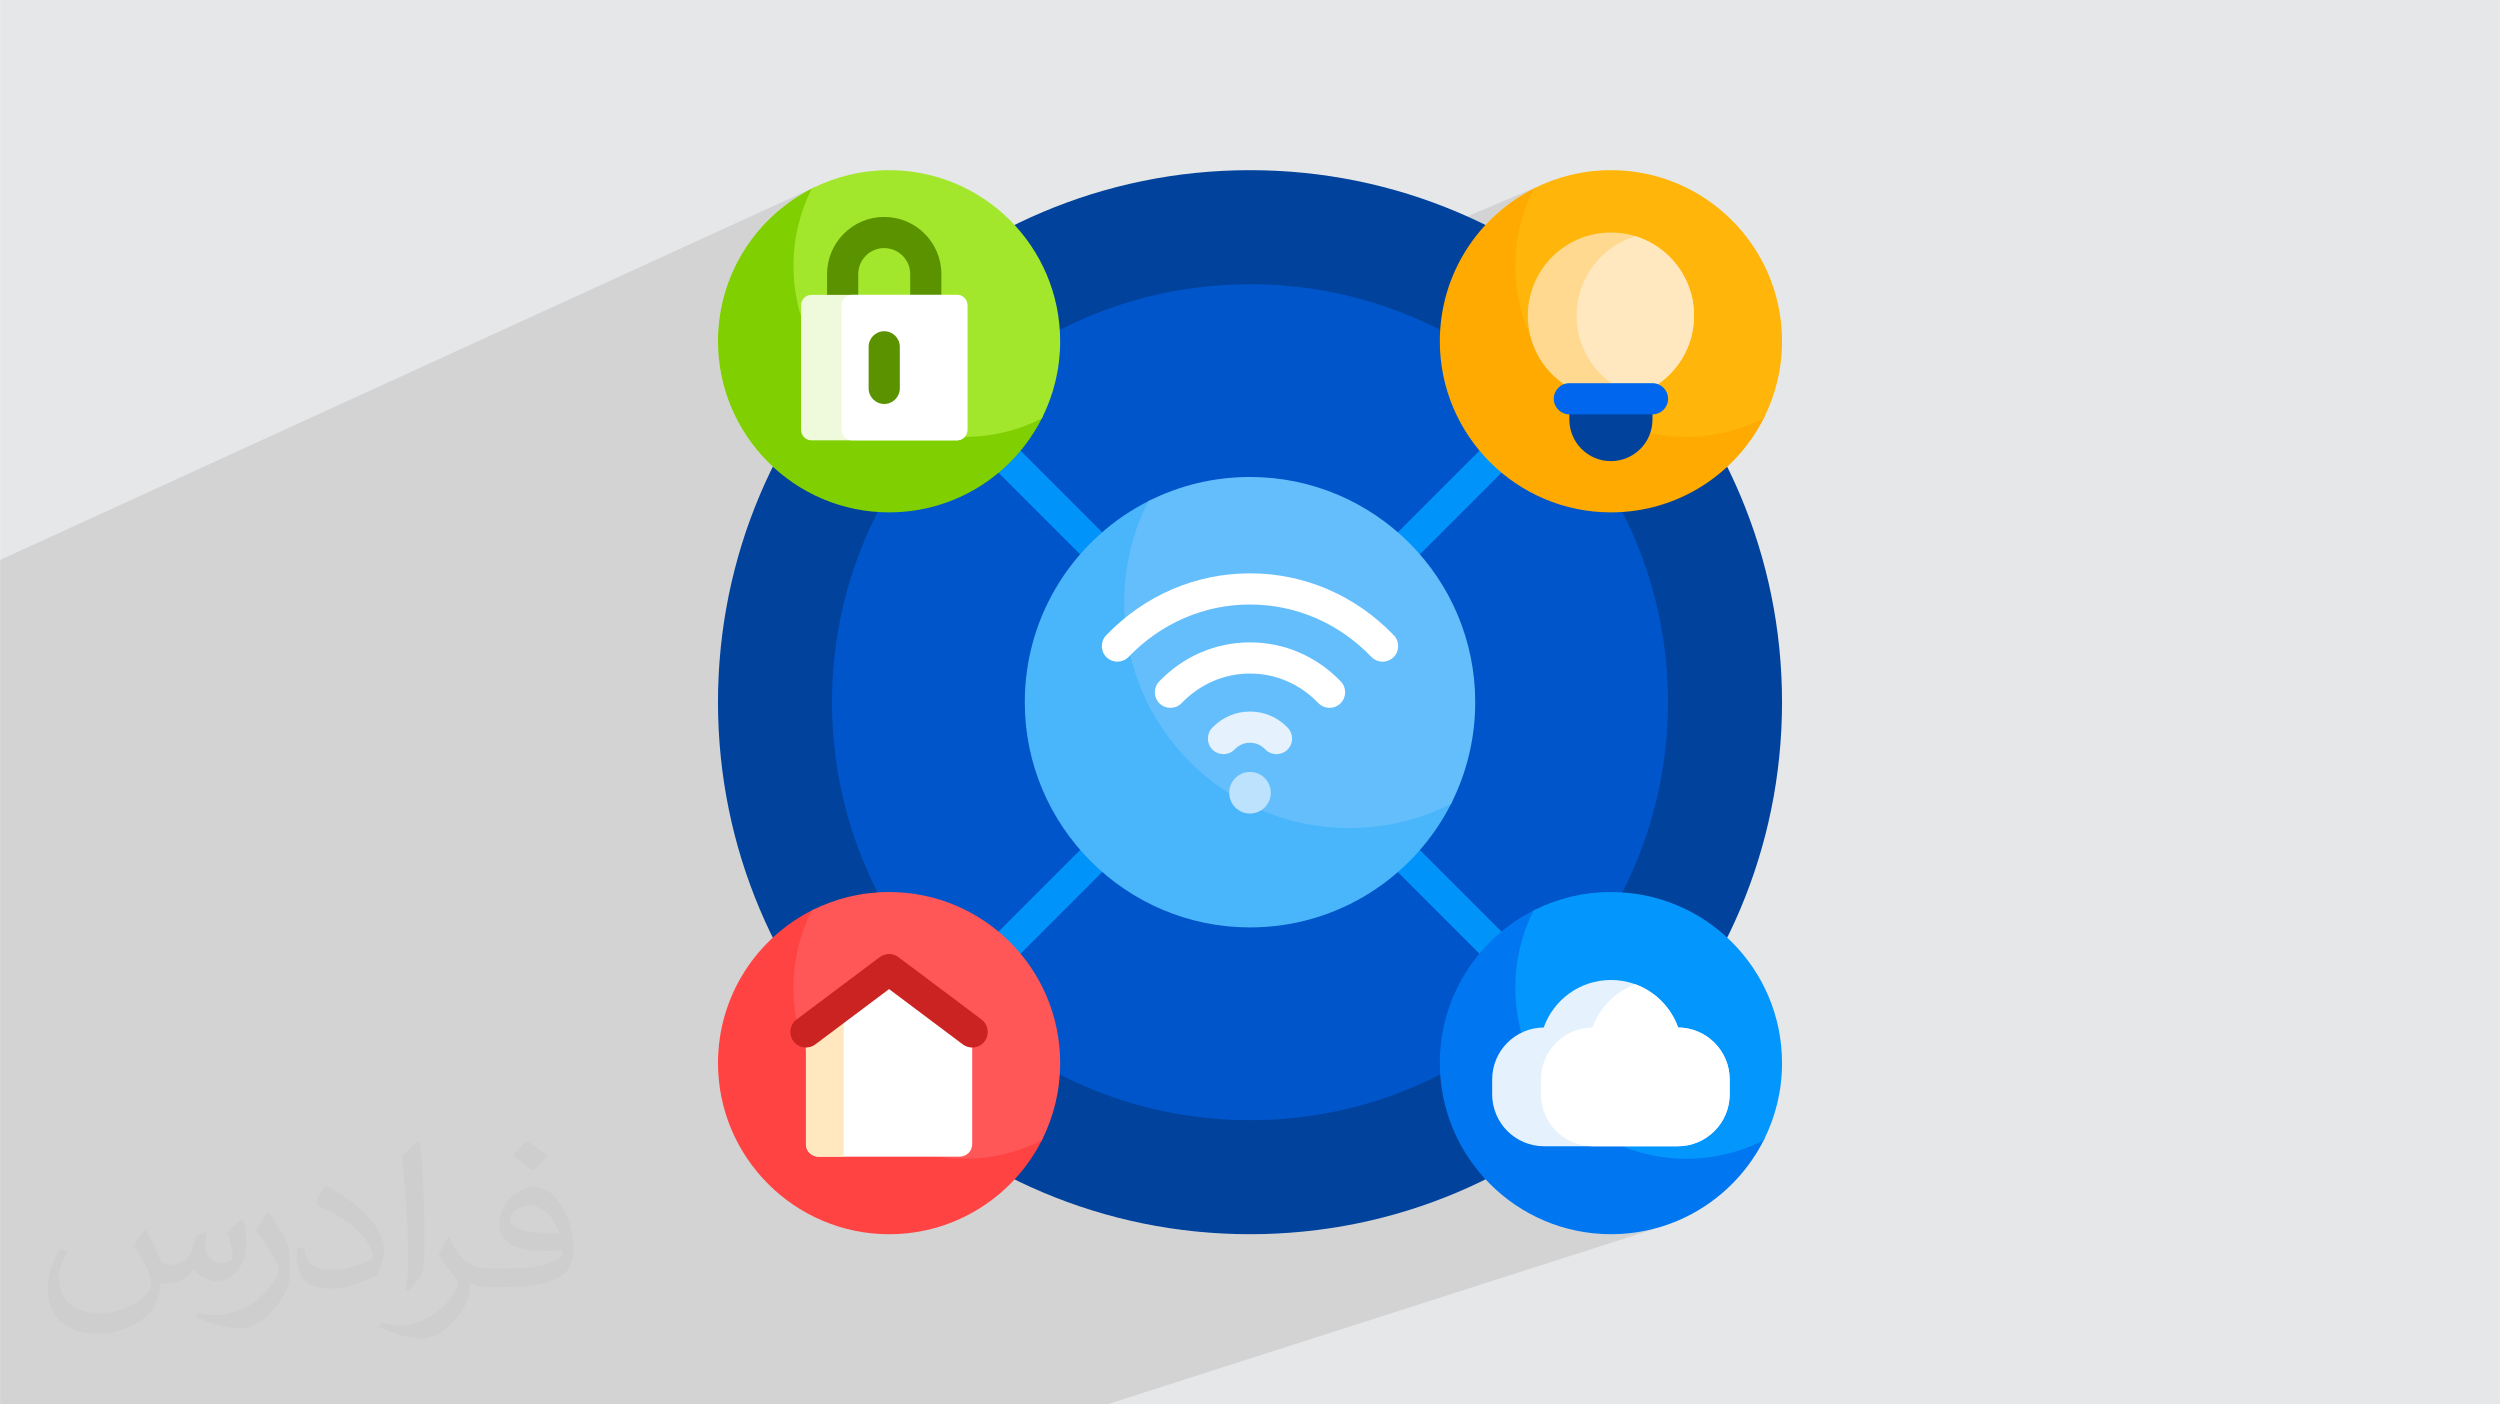
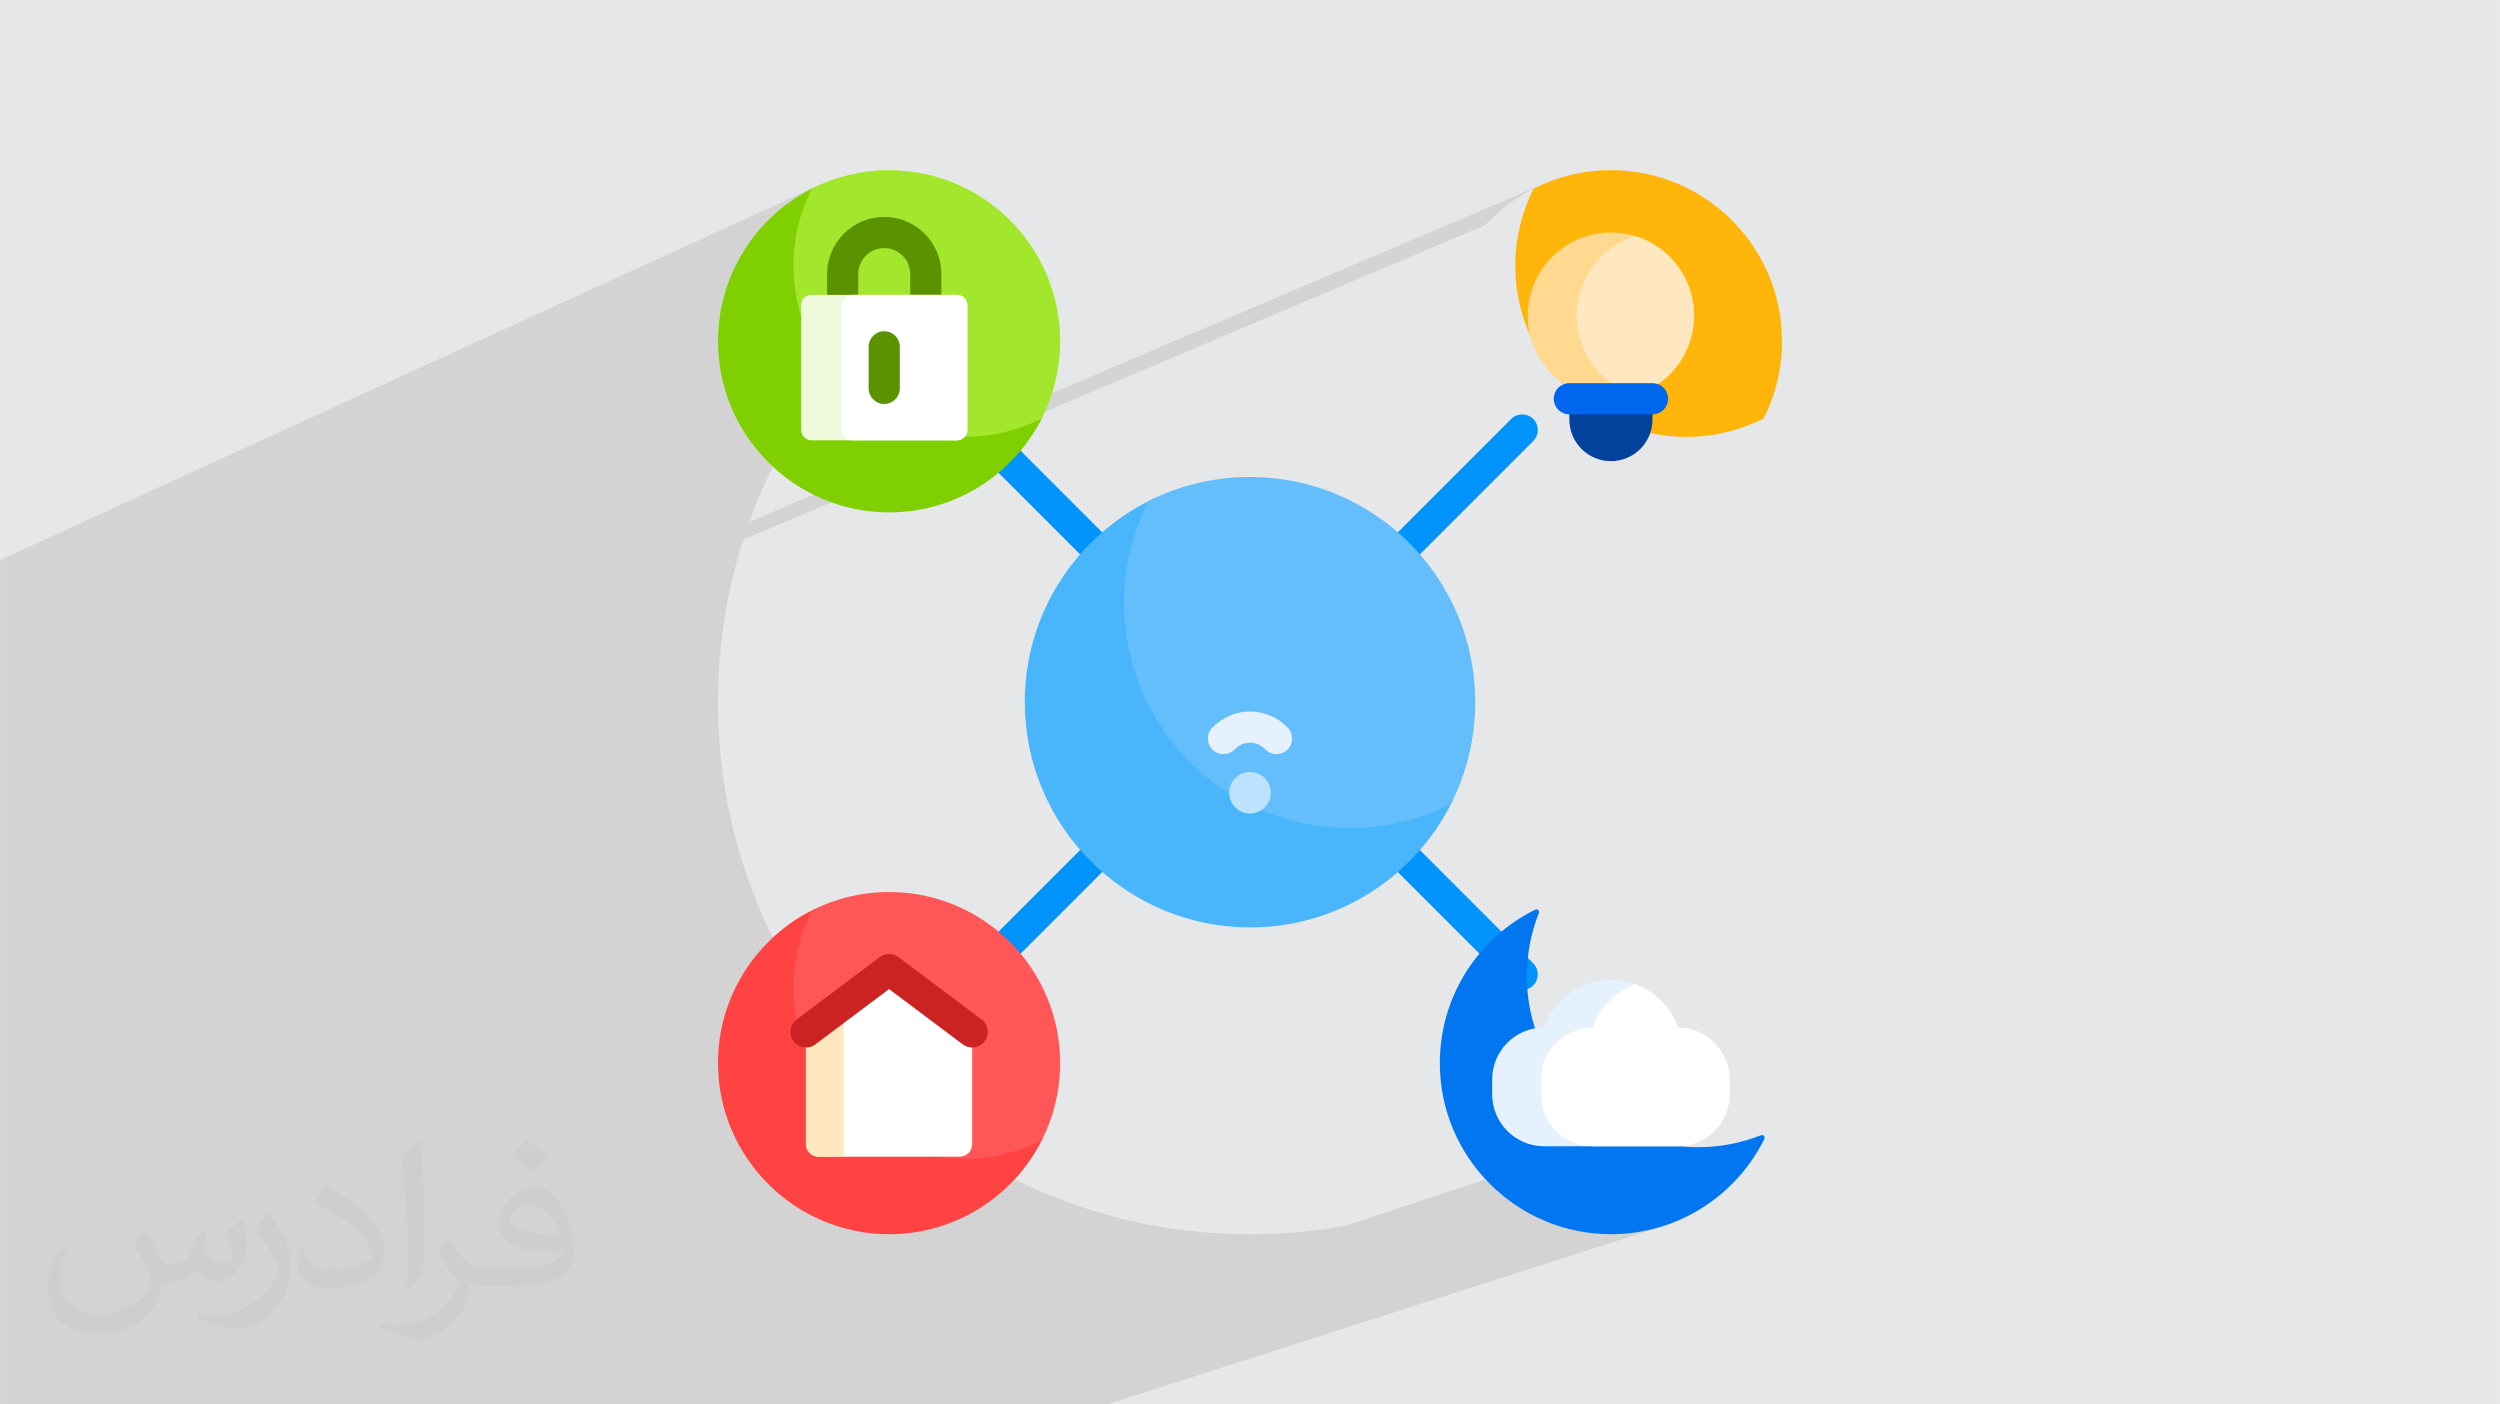
<svg xmlns="http://www.w3.org/2000/svg" xml:space="preserve" width="3.708in" height="2.083in" version="1.0" style="shape-rendering:geometricPrecision; text-rendering:geometricPrecision; image-rendering:optimizeQuality; fill-rule:evenodd; clip-rule:evenodd" viewBox="0 0 3702.73 2080.18" enable-background="new 0 0 512 512">
  <defs>
    <style type="text/css">
   
    .fil0 {fill:#E6E7E8}
    .fil3 {fill:#00429C;fill-rule:nonzero}
    .fil4 {fill:#0055CA;fill-rule:nonzero}
    .fil23 {fill:#0066ED;fill-rule:nonzero}
    .fil14 {fill:#0077F0;fill-rule:nonzero}
    .fil5 {fill:#0093FA;fill-rule:nonzero}
    .fil15 {fill:#0396FD;fill-rule:nonzero}
    .fil6 {fill:#49B6FC;fill-rule:nonzero}
    .fil20 {fill:#5A9200;fill-rule:nonzero}
    .fil7 {fill:#65BEFC;fill-rule:nonzero}
    .fil8 {fill:#80CF00;fill-rule:nonzero}
    .fil9 {fill:#A3E72D;fill-rule:nonzero}
    .fil24 {fill:#BDE2FD;fill-rule:nonzero}
    .fil18 {fill:#CB2222;fill-rule:nonzero}
    .fil19 {fill:#E5F2FD;fill-rule:nonzero}
    .fil21 {fill:#EEFADB;fill-rule:nonzero}
    .fil12 {fill:#FF4343;fill-rule:nonzero}
    .fil13 {fill:#FF5757;fill-rule:nonzero}
    .fil10 {fill:#FFAA00;fill-rule:nonzero}
    .fil11 {fill:#FFB509;fill-rule:nonzero}
    .fil22 {fill:#FFD98F;fill-rule:nonzero}
    .fil17 {fill:#FFE7BF;fill-rule:nonzero}
    .fil16 {fill:white;fill-rule:nonzero}
    .fil2 {fill:#373435;fill-opacity:0.031}
    .fil1 {fill:#2B2A29;fill-opacity:0.102}
   
  </style>
  </defs>
  <g id="Layer_x0020_1">
    <polygon class="fil0" points="-0,0 3702.73,0 3702.73,2080.18 -0,2080.18 " />
    <polygon class="fil1" points="1639.56,2080.18 1601.78,2080.18 1215.26,2080.18 1192.27,2080.18 1094.49,2080.18 627.62,2080.18 587.21,2080.18 541.34,2080.18 -0,2080.18 -0,1967.92 -0,1824.69 -0,1473.86 -0,1266.04 -0,1245.91 -0,1245.91 -0,1245.85 -0,1245.8 -0,1245.77 -0,1245.39 -0,1183.79 -0,1001.06 -0,1000.41 -0,979.8 -0,829.57 -0,829.56 -0,829.49 -0,829.47 -0,829.36 1211.12,275.06 1204.73,278.09 1204.58,278.17 1203.98,278.46 1202.36,279.27 1202.36,279.29 1194.7,283.33 1187.2,287.64 1179.87,292.18 1172.7,296.96 1165.71,301.98 1158.9,307.22 1152.27,312.69 1145.83,318.38 1139.59,324.27 1133.56,330.38 1127.73,336.68 1122.12,343.18 1116.72,349.87 1111.55,356.74 1106.61,363.79 1101.91,371.01 1097.44,378.4 1093.23,385.96 1089.27,393.66 1085.57,401.52 1082.13,409.52 1078.96,417.66 1076.06,425.93 1073.45,434.34 1071.12,442.86 1069.09,451.5 1067.35,460.25 1065.91,469.11 1064.79,478.07 1063.98,487.12 1063.49,496.26 1063.32,505.48 1063.41,512.33 1063.69,519.14 1064.14,525.89 1064.28,527.36 1532.55,319.23 1522.5,323.76 1512.53,328.43 1502.64,333.24 1064.34,528.03 1064.77,532.6 1065.57,539.26 1066.54,545.86 1067.69,552.41 1069,558.9 1070.48,565.33 1072.12,571.7 1073.92,578 1075.88,584.23 1077.99,590.4 1080.25,596.49 1082.67,602.51 1085.23,608.45 1087.95,614.32 1090.81,620.1 1093.8,625.8 1096.94,631.41 1100.22,636.94 1103.63,642.37 1107.17,647.71 1110.84,652.96 1114.64,658.11 1118.57,663.16 1122.61,668.1 1126.78,672.95 1131.07,677.68 1135.47,682.31 1139.99,686.82 1144.62,691.23 1139.81,701.12 1135.13,711.1 1130.59,721.15 1126.19,731.27 1121.92,741.47 1117.8,751.74 1113.81,762.08 1109.97,772.49 1109.75,773.12 2286.67,272.25 2280.18,275.12 2273.79,278.17 2273.19,278.46 2272.48,278.82 2271.57,279.27 2271.57,279.28 2266.54,281.9 2261.59,284.62 2256.7,287.46 2251.88,290.4 2247.13,293.44 2242.46,296.58 2237.86,299.82 2233.33,303.16 2228.89,306.6 2224.51,310.14 2220.23,313.77 2216.02,317.49 2211.9,321.3 2207.87,325.2 2203.92,329.19 2200.06,333.26 1100.85,799.31 1099.3,804.12 1096.04,814.79 1092.92,825.53 1089.95,836.34 1087.13,847.2 1084.46,858.12 1081.95,869.1 1079.59,880.14 1077.38,891.23 1075.33,902.39 1073.44,913.59 1071.7,924.85 1070.12,936.16 1068.71,947.52 1067.46,958.93 1066.37,970.39 1065.44,981.9 1064.68,993.44 1064.09,1005.04 1063.67,1016.69 1063.41,1028.37 1063.32,1040.09 1063.41,1051.81 1063.67,1063.48 1064.09,1075.12 1064.68,1086.71 1065.44,1098.25 1066.37,1109.75 1067.45,1121.21 1068.7,1132.61 1070.12,1143.96 1071.69,1155.27 1073.43,1166.52 1075.32,1177.72 1077.37,1188.87 1079.57,1199.96 1081.93,1210.99 1084.44,1221.96 1087.11,1232.88 1089.92,1243.74 1092.88,1254.54 1096,1265.27 1099.26,1275.94 1102.67,1286.54 1106.22,1297.08 1109.92,1307.56 1113.76,1317.96 1117.74,1328.3 1121.86,1338.56 1126.12,1348.75 1130.52,1358.87 1135.06,1368.92 1139.73,1378.88 1144.53,1388.78 1139.9,1393.18 1135.39,1397.69 1130.99,1402.31 1126.7,1407.05 1122.54,1411.89 1118.49,1416.83 1114.57,1421.88 1110.77,1427.03 1107.1,1432.27 1103.57,1437.61 1100.16,1443.05 1096.89,1448.58 1093.75,1454.19 1090.76,1459.89 1087.91,1465.68 1085.2,1471.55 1082.64,1477.5 1080.22,1483.52 1077.96,1489.62 1075.85,1495.79 1073.89,1502.03 1072.1,1508.35 1070.46,1514.72 1068.99,1521.16 1067.68,1527.66 1066.54,1534.22 1065.56,1540.84 1064.77,1547.51 1064.14,1554.24 1063.68,1561.01 1063.41,1567.83 1063.32,1574.69 1063.65,1587.71 1064.64,1600.55 1066.25,1613.21 1068.48,1625.67 1071.32,1637.92 1074.75,1649.94 1078.74,1661.7 1083.29,1673.2 1088.37,1684.42 1093.98,1695.35 1100.09,1705.96 1106.69,1716.24 1113.77,1726.19 1121.3,1735.76 1129.28,1744.96 1137.68,1753.77 1146.48,1762.17 1155.69,1770.15 1165.27,1777.68 1175.21,1784.76 1185.49,1791.36 1196.1,1797.48 1207.03,1803.08 1218.25,1808.17 1229.75,1812.71 1241.52,1816.71 1253.53,1820.13 1265.78,1822.97 1277.33,1825.04 1502.67,1746.92 1512.57,1751.73 1522.54,1756.4 1532.59,1760.93 1542.7,1765.33 1552.9,1769.59 1563.16,1773.71 1573.5,1777.69 1583.9,1781.53 1594.37,1785.23 1604.91,1788.78 1615.52,1792.19 1626.19,1795.45 1636.92,1798.56 1647.72,1801.53 1658.57,1804.35 1669.49,1807.01 1680.46,1809.52 1691.5,1811.88 1702.59,1814.09 1713.73,1816.14 1724.93,1818.03 1736.19,1819.76 1747.49,1821.33 1758.84,1822.75 1770.25,1824 1781.7,1825.09 1793.2,1826.01 1804.74,1826.77 1816.33,1827.36 1827.97,1827.79 1839.64,1828.04 1851.36,1828.13 1863.08,1828.04 1874.77,1827.79 1886.41,1827.36 1898.01,1826.77 1909.56,1826.01 1921.06,1825.08 1932.52,1823.99 1943.93,1822.74 1955.3,1821.33 1966.61,1819.75 1977.86,1818.02 1989.07,1816.12 1992.79,1815.44 2200.23,1746.83 2204.63,1751.46 2209.15,1755.98 2213.77,1760.38 2218.51,1764.67 2223.35,1768.83 2228.3,1772.88 2233.35,1776.81 2238.5,1780.61 2243.74,1784.28 2249.09,1787.82 2254.52,1791.23 2260.04,1794.51 2265.66,1797.64 2271.36,1800.64 2277.14,1803.5 2283,1806.21 2288.94,1808.78 2294.96,1811.2 2301.06,1813.46 2307.22,1815.58 2313.46,1817.54 2319.76,1819.34 2326.12,1820.98 2332.56,1822.45 2339.05,1823.76 2345.59,1824.91 2352.2,1825.88 2358.85,1826.69 2365.56,1827.31 2372.32,1827.76 2379.12,1828.04 2385.97,1828.13 2395.19,1827.96 2404.33,1827.47 2413.39,1826.66 2422.34,1825.54 2431.2,1824.1 2439.95,1822.37 2448.59,1820.33 2457.11,1818.01 2465.52,1815.39 " />
    <path class="fil2" d="M215.96 1821.93c7.07,10.71 11.65,21.01 16.13,32.45 3.33,6.66 5.09,18.93 20.7,18.93 4.57,0 11.13,-1.35 16.95,-4.57 6.55,-3.44 11.54,-8.64 14.15,-16.53l6.24 -21.01 15.19 -7.49 1.04 1.04c-2.08,7.91 -2.59,15.5 -2.59,21.43 0,17.57 15.19,24.23 27.25,24.23 7.07,0 13.42,-3.44 13.42,-9.89 0,-8.32 -3.53,-22.47 -8.12,-35.16 7.07,-7.07 14.15,-14.15 22.26,-19.87l1.25 0.63c3.53,14.98 5.51,29.75 5.51,39.63 0,9.67 -4.27,20.39 -7.8,27.36 -7.28,13.73 -20.18,24.65 -35.78,24.65 -11.85,0 -25.06,-5.93 -34.12,-16.95l-0.52 0c-8.53,10.61 -21.74,20.18 -42.86,20.18l-6.55 0c-1.04,13.94 -4.05,23.81 -8.64,32.66 -12.58,24.54 -49.92,41.92 -85.08,41.92 -48.89,0 -73.43,-28.19 -73.43,-65.73 0,-23.19 7.59,-44.72 19.24,-60.01l9.56 3.95c-7.28,13.94 -12.17,27.04 -12.17,39.94 0,35.16 28.61,51.9 61.58,51.9 30.58,0 68.44,-19.45 75.31,-42.02 -2.59,-24.65 -11.85,-36.19 -26,-58.66 4.27,-7.49 9.78,-14.98 16.64,-22.98l1.25 0 0 0 0 0 -0.01 -0.04zm563.83 -132.3c10.3,6.45 20.39,14.04 30.27,22.78 -5.51,7.8 -12.38,14.88 -20.91,21.12 -9.89,-8.01 -19.76,-14.88 -29.86,-22.16 6.86,-7.7 13.63,-15.08 20.49,-21.74l0 0 0 0 0 0 0 0 0 0 0.01 0zm5.3 96.11c-16.64,0 -30.27,10.92 -30.27,19.03 0,17.38 33.28,22.78 73.12,22.56 -4.99,-20.39 -22.47,-41.61 -42.86,-41.61l0 0.01zm-37.35 92.99c21.64,0 40.57,-0.63 55.02,-4.27 16.13,-4.05 29.75,-12.17 29.75,-17.78 0,-1.46 0,-3.22 -0.52,-4.68 -9.05,0.83 -19.45,0.83 -28.5,0.83 -29.33,0 -51.79,-6.66 -60.64,-23.09 -2.19,-4.57 -3.74,-9.67 -3.74,-15.5 0,-15.92 6.86,-31.41 18.93,-42.13 10.08,-8.84 21.22,-14.35 32.55,-14.35 20.49,0 36.81,16.44 48.26,42.34 6.24,14.15 10.5,30.47 10.5,51.07 0,13.73 -3.74,25.27 -12.27,33.8 -15.92,15.4 -45.24,21.22 -90.17,21.22l-20.39 0 0 0 -5.3 0c-11.13,0 -19.14,-1.98 -25.48,-6.86l-1.04 0c0.31,2.59 0.52,5.09 0.52,7.49 0,10.08 -3.33,22.98 -10.08,33.28 -19.97,29.64 -41.61,42.53 -60.33,42.53 -18.93,0 -42.13,-7.28 -63.03,-16.75l3.74 -7.28c6.76,2.81 16.13,4.68 29.02,4.68 33.8,0 78.21,-32.45 83.72,-64.17 -1.25,-2.59 -3.53,-6.03 -6.76,-9.67 -9.89,-11.75 -16.13,-21.53 -21.95,-31.82 4.99,-9.89 9.56,-17.78 13.83,-24.96l1.77 -0.21c14.46,29.44 27.56,46.28 56.78,46.28l4.57 0 0 0 21.22 0 0 0 0 0 0 0 0 0 0 0 0.04 0zm-146.45 31.1c2.5,-13.52 2.7,-28.7 2.7,-42.86l0 -21.01c0,-39.21 -4.99,-96.2 -9.05,-133.34 7.07,-7.59 16.95,-16.53 24.75,-22.56l2.29 0.63c5.3,46.7 6.55,100.79 6.55,150.81 0,13.11 -0.52,25.9 -1.77,35.26 -0.73,11.85 -7.59,20.8 -22.26,34.53l-3.22 -1.46zm-150.71 -61.89c0.73,18.41 9.78,32.87 41.4,32.87 19.66,0 36.3,-5.09 54.71,-13.83 3.33,-1.46 5.09,-3.44 5.09,-5.09 0,-11.54 -8.84,-26.83 -23.71,-40.77 -14.46,-13.11 -33.6,-24.65 -51.48,-32.35 -6.14,-2.59 -8.12,-5.3 -8.12,-7.91 0,-5.3 7.07,-16.44 12.9,-24.44l1.98 -0.21c20.49,10.71 43.38,26.63 60.33,44.3 15.4,16.33 24.96,32.87 24.96,50.86 0,13.31 -4.05,25.79 -10.61,37.44 -22.47,11.33 -46.39,19.97 -70.1,19.97 -28.81,0 -48.47,-13.52 -48.47,-45.24 0,-3.44 0,-8.73 1.25,-15.61l9.89 0 0 0 0 0 0 0 0 0 0 0 -0.01 0zm-52.11 -52.32l17.89 28.92c6.55,10.71 12.69,22.37 12.69,40.77l0 23.5c0,19.03 -12.17,39.42 -31.82,59.6 -15.4,13.63 -29.02,19.45 -41.61,19.45 -18.72,0 -40.15,-5.82 -64.9,-16.44l2.81 -7.28c7.8,2.08 16.84,3.84 27.98,3.84 35.58,-0.21 71.97,-26.21 88.61,-57.93 1.98,-3.64 2.7,-7.07 2.7,-9.47 0,-3.64 -1.98,-7.7 -3.53,-11.33 -9.05,-17.05 -19.14,-32.66 -30.27,-47.12 5.82,-9.16 11.65,-17.99 17.99,-26.73l1.46 0.21 0 0 0 0 0 0 0 0 0 0 -0.01 0z" />
    <g id="_2407486521120">
      <g>
-         <path class="fil3" d="M2639.4 1040.09c0,435.22 -352.82,788.04 -788.04,788.04 -435.22,0 -788.04,-352.82 -788.04,-788.04 0,-435.22 352.82,-788.04 788.04,-788.04 435.22,0 788.04,352.82 788.04,788.04z" />
-         <path class="fil4" d="M2470.49 1040.09c0,341.94 -277.19,619.13 -619.13,619.13 -341.94,0 -619.13,-277.19 -619.13,-619.13 0,-341.94 277.19,-619.13 619.13,-619.13 341.94,0 619.13,277.19 619.13,619.13z" />
        <path class="fil5" d="M2270.88 1426.95c9.01,9.01 9.01,23.63 0,32.65 -4.51,4.5 -10.42,6.76 -16.33,6.76 -5.9,0 -11.82,-2.25 -16.33,-6.76l-386.86 -386.86 -386.86 386.87c-4.51,4.5 -10.42,6.76 -16.33,6.76 -5.9,0 -11.82,-2.25 -16.32,-6.76 -9.02,-9.02 -9.02,-23.64 0,-32.65l386.86 -386.86 -386.86 -386.86c-9.02,-9.02 -9.02,-23.64 0,-32.65 9.01,-9.02 23.63,-9.02 32.65,0l386.87 386.86 386.86 -386.86c9.01,-9.02 23.63,-9.02 32.65,0 9.02,9.01 9.02,23.63 0,32.65l-386.86 386.86 386.87 386.86z" />
        <path class="fil6" d="M2150.44 1188.06c-54.53,110.01 -167.97,185.63 -299.07,185.63 -183.8,0 -333.6,-149.8 -333.6,-333.6 0,-131.22 75.76,-244.75 185.94,-299.22 4.27,-2.11 8.89,2.16 7.14,6.58 -15.09,38.05 -23.39,79.53 -23.39,122.96 0,184.2 149.4,333.6 333.61,333.6 43.3,0 84.68,-8.25 122.64,-23.26 4.53,-1.8 8.91,2.94 6.75,7.32z" />
        <path class="fil7" d="M2184.96 1040.09c0,54.18 -12.91,105.34 -35.84,150.58 -45.23,22.92 -96.4,35.84 -150.58,35.84 -184.24,0 -333.6,-149.36 -333.6,-333.6 0,-54.18 12.92,-105.34 35.84,-150.58 45.23,-22.92 96.4,-35.84 150.58,-35.84 184.24,0 333.6,149.36 333.6,333.6z" />
        <path class="fil8" d="M1543.96 617.9c-41.43,83.57 -127.6,141.02 -227.2,141.03 -139.64,0 -253.44,-113.8 -253.44,-253.44 0,-99.69 57.56,-185.93 141.25,-227.32 3.24,-1.6 6.76,1.64 5.42,5 -11.47,28.91 -17.77,60.42 -17.77,93.41 0,139.94 113.5,253.44 253.43,253.44 32.9,0 64.33,-6.27 93.17,-17.67 3.45,-1.36 6.77,2.24 5.13,5.56l0 0z" />
        <path class="fil9" d="M1570.19 505.48c0,41.16 -9.82,80.03 -27.23,114.4 -34.37,17.41 -73.23,27.22 -114.39,27.22 -139.97,0 -253.44,-113.47 -253.44,-253.44 0,-41.16 9.82,-80.03 27.23,-114.39 34.37,-17.41 73.24,-27.22 114.39,-27.22 139.97,0 253.44,113.46 253.44,253.43z" />
-         <path class="fil10" d="M2613.17 617.9c-41.43,83.57 -127.61,141.02 -227.2,141.03 -139.64,0 -253.44,-113.8 -253.44,-253.44 0,-99.69 57.56,-185.94 141.25,-227.32 3.24,-1.6 6.76,1.64 5.42,5 -11.47,28.91 -17.77,60.42 -17.77,93.41 0,139.94 113.5,253.44 253.44,253.44 32.9,0 64.33,-6.27 93.17,-17.67 3.44,-1.36 6.77,2.24 5.12,5.56l0 0z" />
        <path class="fil11" d="M2639.4 505.48c0,41.16 -9.81,80.03 -27.23,114.4 -34.37,17.41 -73.23,27.22 -114.39,27.22 -139.97,0 -253.43,-113.47 -253.43,-253.44 0,-41.16 9.81,-80.03 27.22,-114.39 34.37,-17.41 73.24,-27.22 114.39,-27.22 139.97,0 253.44,113.46 253.44,253.43z" />
        <path class="fil12" d="M1543.96 1687.1c-41.43,83.57 -127.6,141.03 -227.2,141.03 -139.64,0 -253.44,-113.8 -253.44,-253.44 0,-99.69 57.56,-185.94 141.25,-227.31 3.24,-1.6 6.76,1.64 5.42,5 -11.47,28.91 -17.77,60.42 -17.77,93.41 0,139.93 113.5,253.44 253.43,253.43 32.9,0 64.33,-6.27 93.17,-17.67 3.45,-1.36 6.77,2.24 5.13,5.56l0 0z" />
        <path class="fil13" d="M1570.19 1574.69c0,41.16 -9.82,80.03 -27.23,114.39 -34.37,17.41 -73.23,27.23 -114.39,27.23 -139.97,0 -253.44,-113.47 -253.44,-253.44 0,-41.16 9.82,-80.03 27.23,-114.39 34.37,-17.41 73.23,-27.23 114.39,-27.23 139.97,0 253.44,113.47 253.44,253.44z" />
        <path class="fil14" d="M2613.17 1687.1c-41.43,83.57 -127.61,141.03 -227.2,141.03 -139.64,0 -253.44,-113.8 -253.44,-253.44 0,-99.69 57.56,-185.94 141.25,-227.31 3.24,-1.6 6.76,1.64 5.42,5 -11.47,28.91 -17.77,60.42 -17.77,93.41 0,139.93 113.5,253.44 253.44,253.43 32.9,0 64.33,-6.27 93.17,-17.67 3.44,-1.36 6.77,2.24 5.12,5.56l0 0z" />
-         <path class="fil15" d="M2639.4 1574.69c0,41.16 -9.81,80.03 -27.23,114.39 -34.37,17.41 -73.23,27.23 -114.39,27.23 -139.97,0 -253.43,-113.47 -253.43,-253.44 0,-41.16 9.81,-80.03 27.22,-114.39 34.37,-17.41 73.23,-27.23 114.39,-27.23 139.97,0 253.44,113.47 253.44,253.44z" />
        <path class="fil16" d="M1439.89 1537.75l0 156.99c0,10.2 -8.27,18.47 -18.47,18.47l-209.32 0c-10.2,0 -18.47,-8.27 -18.47,-18.47l0 -156.99c0,-5.81 2.74,-11.29 7.39,-14.78l104.66 -78.5c6.56,-4.93 15.59,-4.93 22.16,0l104.66 78.5c4.65,3.49 7.39,8.97 7.39,14.78l0 0z" />
        <path class="fil17" d="M1249.53 1713.22l-37.44 0c-10.2,0 -18.47,-8.27 -18.47,-18.47l0 -156.99c0,-5.81 2.74,-11.29 7.39,-14.78l48.52 -36.39 0 226.63z" />
        <path class="fil18" d="M1458.36 1542.37c-4.54,6.05 -11.47,9.23 -18.49,9.23 -4.82,0 -9.68,-1.51 -13.83,-4.62l-109.28 -81.96 -109.28 81.96c-10.2,7.65 -24.67,5.58 -32.32,-4.62 -7.65,-10.2 -5.59,-24.67 4.62,-32.32l123.13 -92.35c8.21,-6.16 19.49,-6.16 27.71,0l123.13 92.35c10.2,7.65 12.27,22.12 4.62,32.32l0 0z" />
        <path class="fil19" d="M2561.87 1598.88l0 21.99c0,42.5 -34.46,76.96 -76.96,76.96l-197.89 0c-42.5,0 -76.96,-34.46 -76.96,-76.96l0 -21.99c0,-42.3 34.14,-76.63 76.37,-76.95 14.49,-41 53.58,-70.37 99.53,-70.37 45.96,0 85.05,29.37 99.54,70.37 42.23,0.32 76.36,34.65 76.36,76.95z" />
        <path class="fil16" d="M2484.91 1697.83l-125.58 0c-42.5,0 -76.96,-34.46 -76.96,-76.96l0 -21.99c0,-42.3 34.14,-76.63 76.37,-76.95 10.48,-29.67 33.85,-53.24 63.38,-64.01 29.53,10.77 52.9,34.34 63.38,64.01 42.23,0.31 76.36,34.65 76.36,76.95l0 21.99c0,42.5 -34.46,76.96 -76.96,76.96z" />
        <path class="fil20" d="M1309.58 321.31c-46.68,0 -84.65,37.97 -84.65,84.65l0 123.13c0,12.75 10.34,23.09 23.09,23.09l123.13 0c12.75,0 23.09,-10.33 23.09,-23.09l0 -123.13c0,-46.68 -37.97,-84.65 -84.66,-84.65l0 0zm38.48 184.7l-76.96 0 0 -100.05c0,-21.22 17.26,-38.48 38.48,-38.48 21.22,0 38.48,17.26 38.48,38.48l0 100.05z" />
        <path class="fil21" d="M1432.72 452.14l0 184.7c0,8.5 -6.89,15.39 -15.39,15.39l-215.48 0c-8.5,0 -15.39,-6.89 -15.39,-15.39l0 -184.7c0,-8.5 6.89,-15.39 15.39,-15.39l215.48 0c8.5,0 15.39,6.89 15.39,15.39l0 0z" />
        <path class="fil16" d="M1432.72 452.14l0 184.7c0,8.5 -6.89,15.39 -15.39,15.39l-155.55 0c-8.5,0 -15.39,-6.89 -15.39,-15.39l0 -184.7c0,-8.5 6.9,-15.39 15.39,-15.39l155.55 0c8.5,0 15.39,6.89 15.39,15.39l0 0z" />
        <path class="fil20" d="M1332.67 513.7l0 61.57c0,12.75 -10.33,23.09 -23.09,23.09 -12.75,0 -23.09,-10.34 -23.09,-23.09l0 -61.57c0,-12.75 10.34,-23.09 23.09,-23.09 12.75,0 23.09,10.34 23.09,23.09z" />
        <path class="fil22" d="M2509.1 467.53c0,68 -55.13,123.13 -123.13,123.13 -68,0 -123.13,-55.13 -123.13,-123.13 0,-68 55.13,-123.13 123.13,-123.13 68.01,0 123.13,55.13 123.13,123.13z" />
        <path class="fil17" d="M2509.1 467.53c0,55.42 -36.62,102.29 -86.98,117.74 -50.36,-15.44 -86.97,-62.32 -86.97,-117.74 0,-55.42 36.61,-102.29 86.97,-117.74 50.36,15.45 86.98,62.32 86.98,117.74z" />
        <path class="fil3" d="M2447.53 590.66l0 30.78c0,34 -27.56,61.57 -61.57,61.57 -34,0 -61.56,-27.56 -61.56,-61.57l0 -30.78 123.13 0z" />
        <path class="fil23" d="M2470.62 590.66c0,12.75 -10.33,23.09 -23.09,23.09l-123.13 0c-12.75,0 -23.09,-10.34 -23.09,-23.09 0,-12.75 10.33,-23.09 23.09,-23.09l123.13 0c12.75,0 23.09,10.34 23.09,23.09l-0 0z" />
        <path class="fil24" d="M1882.15 1174.22c0,17 -13.78,30.78 -30.78,30.78 -17,0 -30.78,-13.78 -30.78,-30.78 0,-17 13.78,-30.78 30.78,-30.78 17,0 30.78,13.78 30.78,30.78z" />
        <path class="fil19" d="M1851.36 1053.94c-21.16,0 -41.03,8.53 -55.92,24.02 -8.84,9.19 -8.55,23.8 0.64,32.64 9.19,8.84 23.81,8.55 32.64,-0.64 6.1,-6.35 14.15,-9.85 22.64,-9.85 8.5,0 16.53,3.5 22.64,9.85 4.53,4.71 10.58,7.08 16.64,7.08 5.76,0 11.52,-2.14 16,-6.45 9.19,-8.84 9.47,-23.45 0.64,-32.64 -14.89,-15.49 -34.75,-24.02 -55.92,-24.02z" />
-         <path class="fil16" d="M1985.85 1009.35c8.84,9.19 8.55,23.8 -0.64,32.64 -4.47,4.31 -10.24,6.45 -16,6.45 -6.06,0 -12.11,-2.37 -16.64,-7.08 -27.11,-28.19 -63.05,-43.71 -101.2,-43.71 -38.15,0 -74.09,15.52 -101.21,43.71 -8.84,9.19 -23.45,9.48 -32.64,0.64 -9.19,-8.84 -9.48,-23.45 -0.64,-32.64 35.9,-37.33 83.66,-57.88 134.49,-57.88 50.82,0 98.59,20.56 134.49,57.88zm78.56 -68.38c-56.9,-59.16 -132.56,-91.74 -213.05,-91.74 -80.49,0 -156.15,32.58 -213.05,91.74 -8.84,9.19 -8.55,23.81 0.64,32.64 9.19,8.84 23.81,8.55 32.64,-0.64 48.11,-50.02 111.95,-77.58 179.77,-77.58 67.81,0 131.66,27.55 179.76,77.58 4.54,4.71 10.59,7.08 16.64,7.08 5.76,0 11.53,-2.14 16,-6.44 9.19,-8.84 9.47,-23.46 0.64,-32.65z" />
      </g>
    </g>
  </g>
</svg>